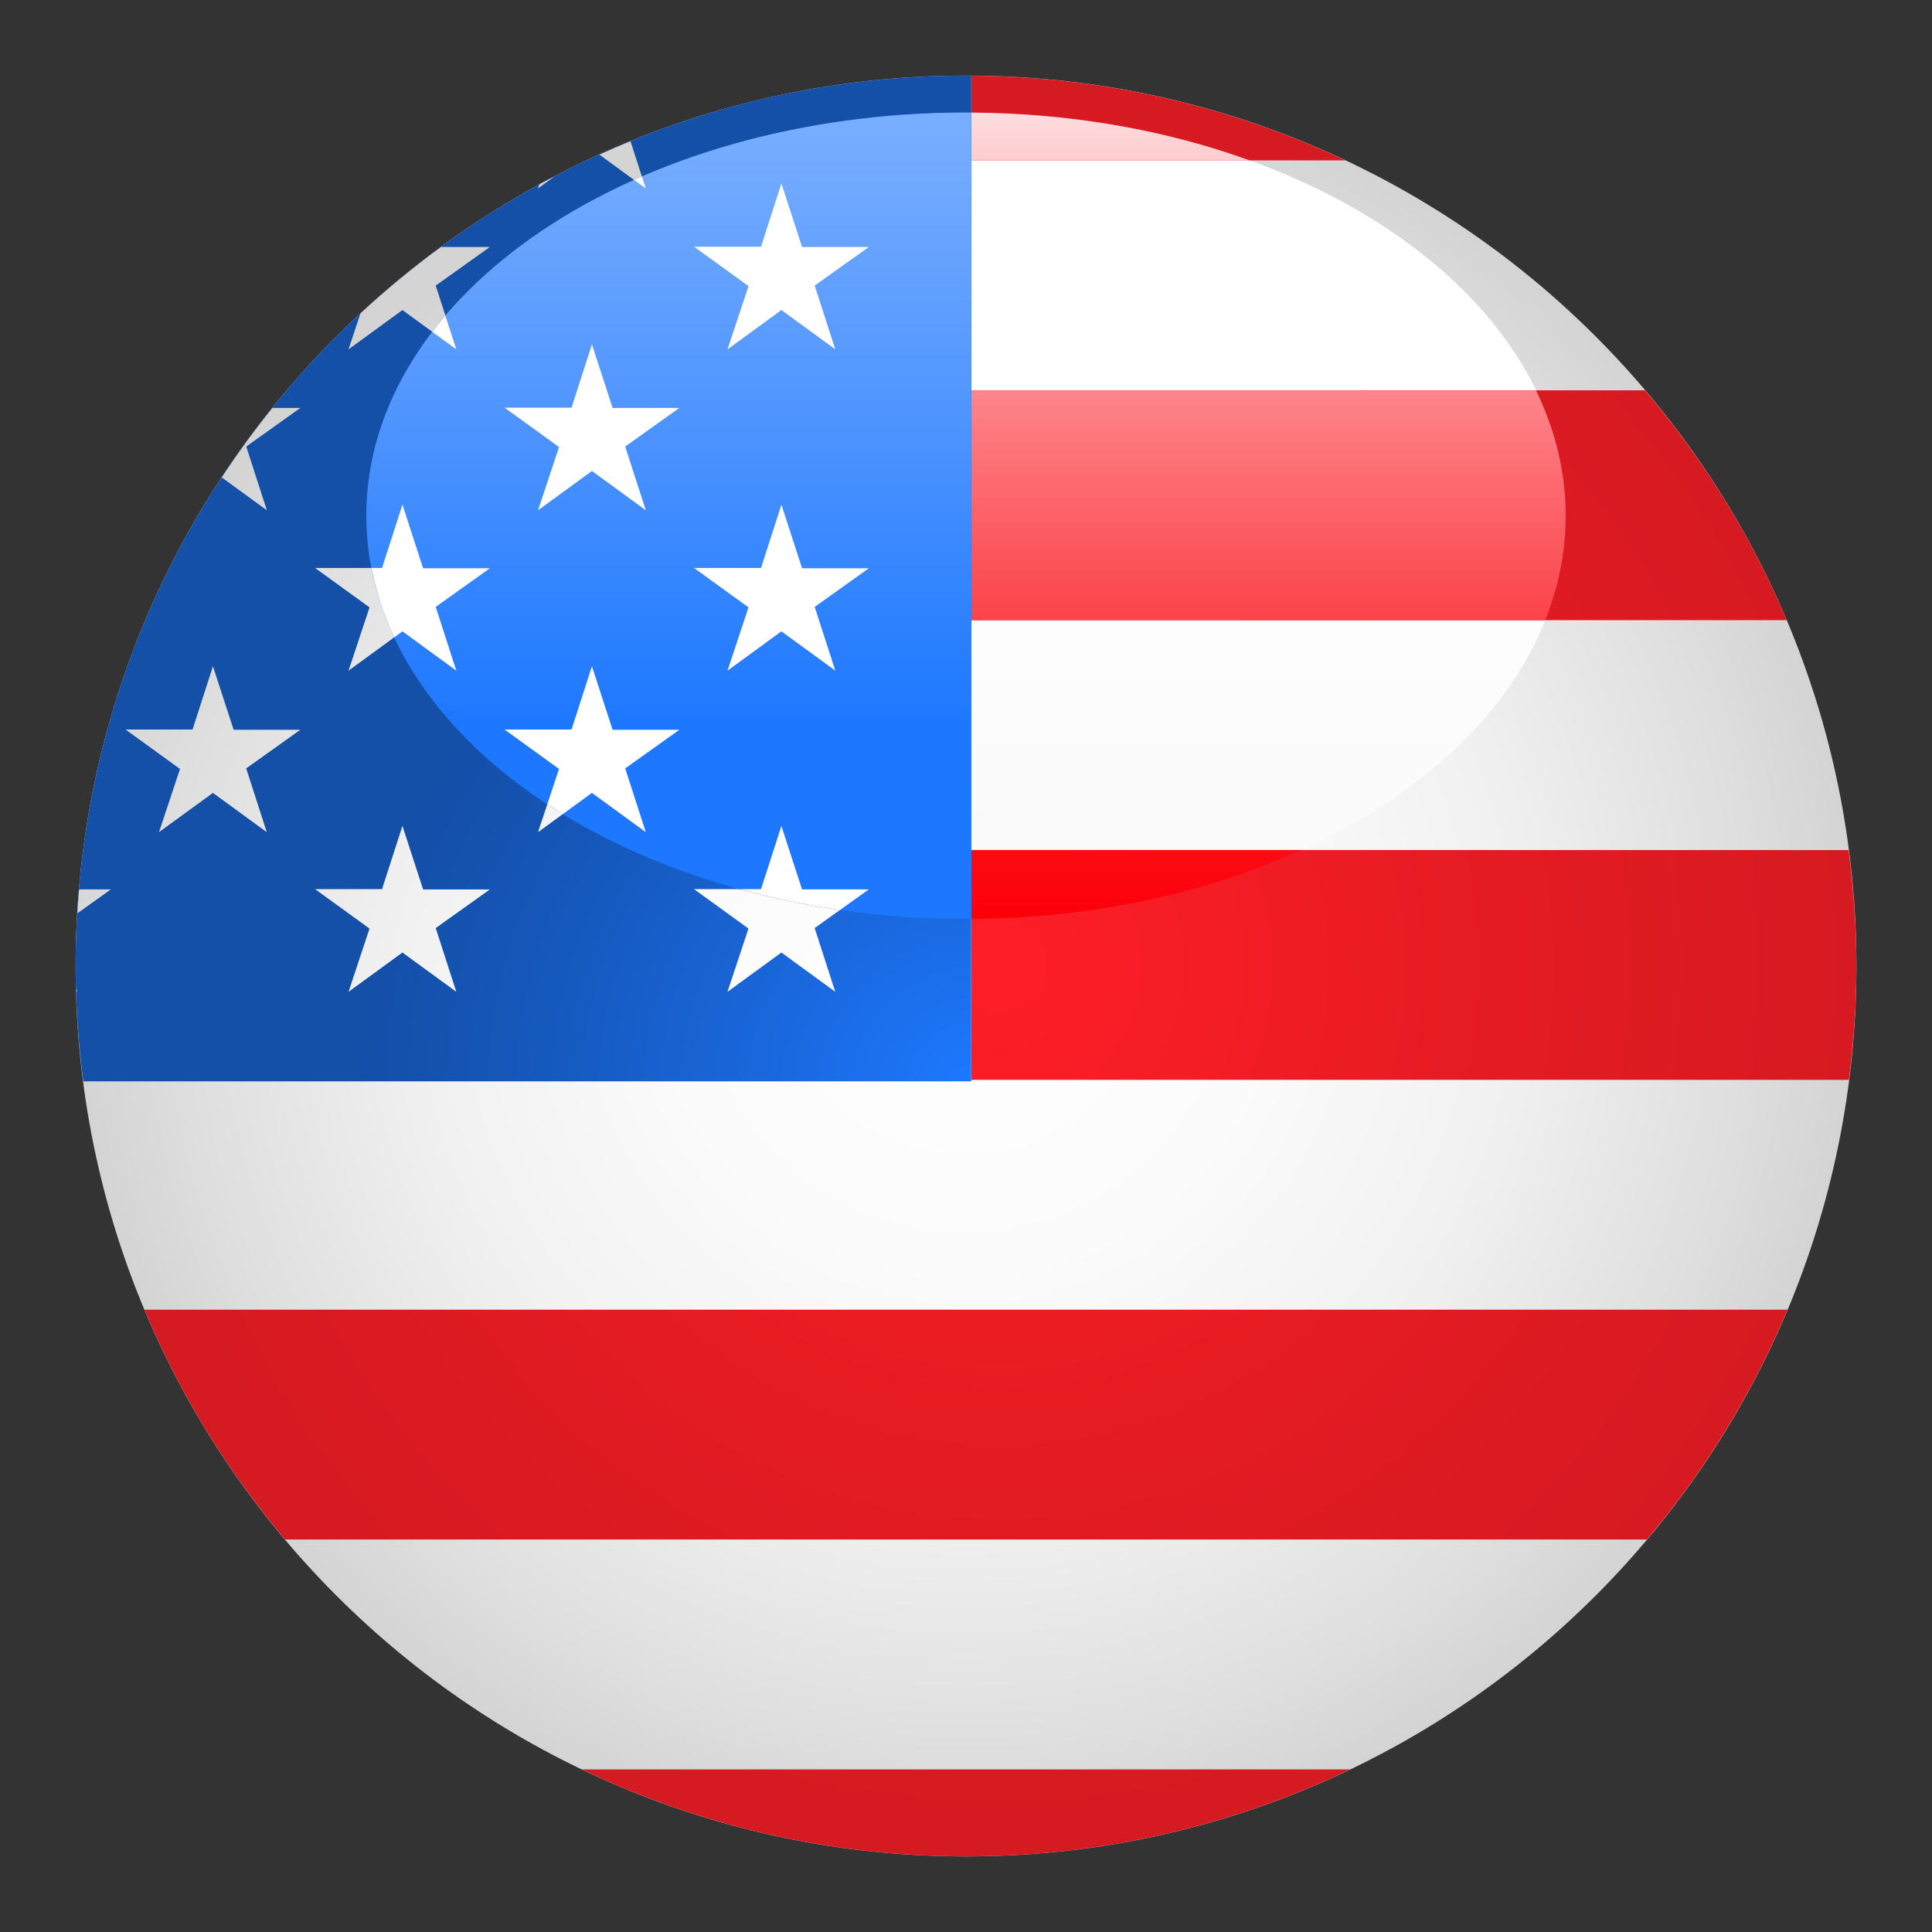
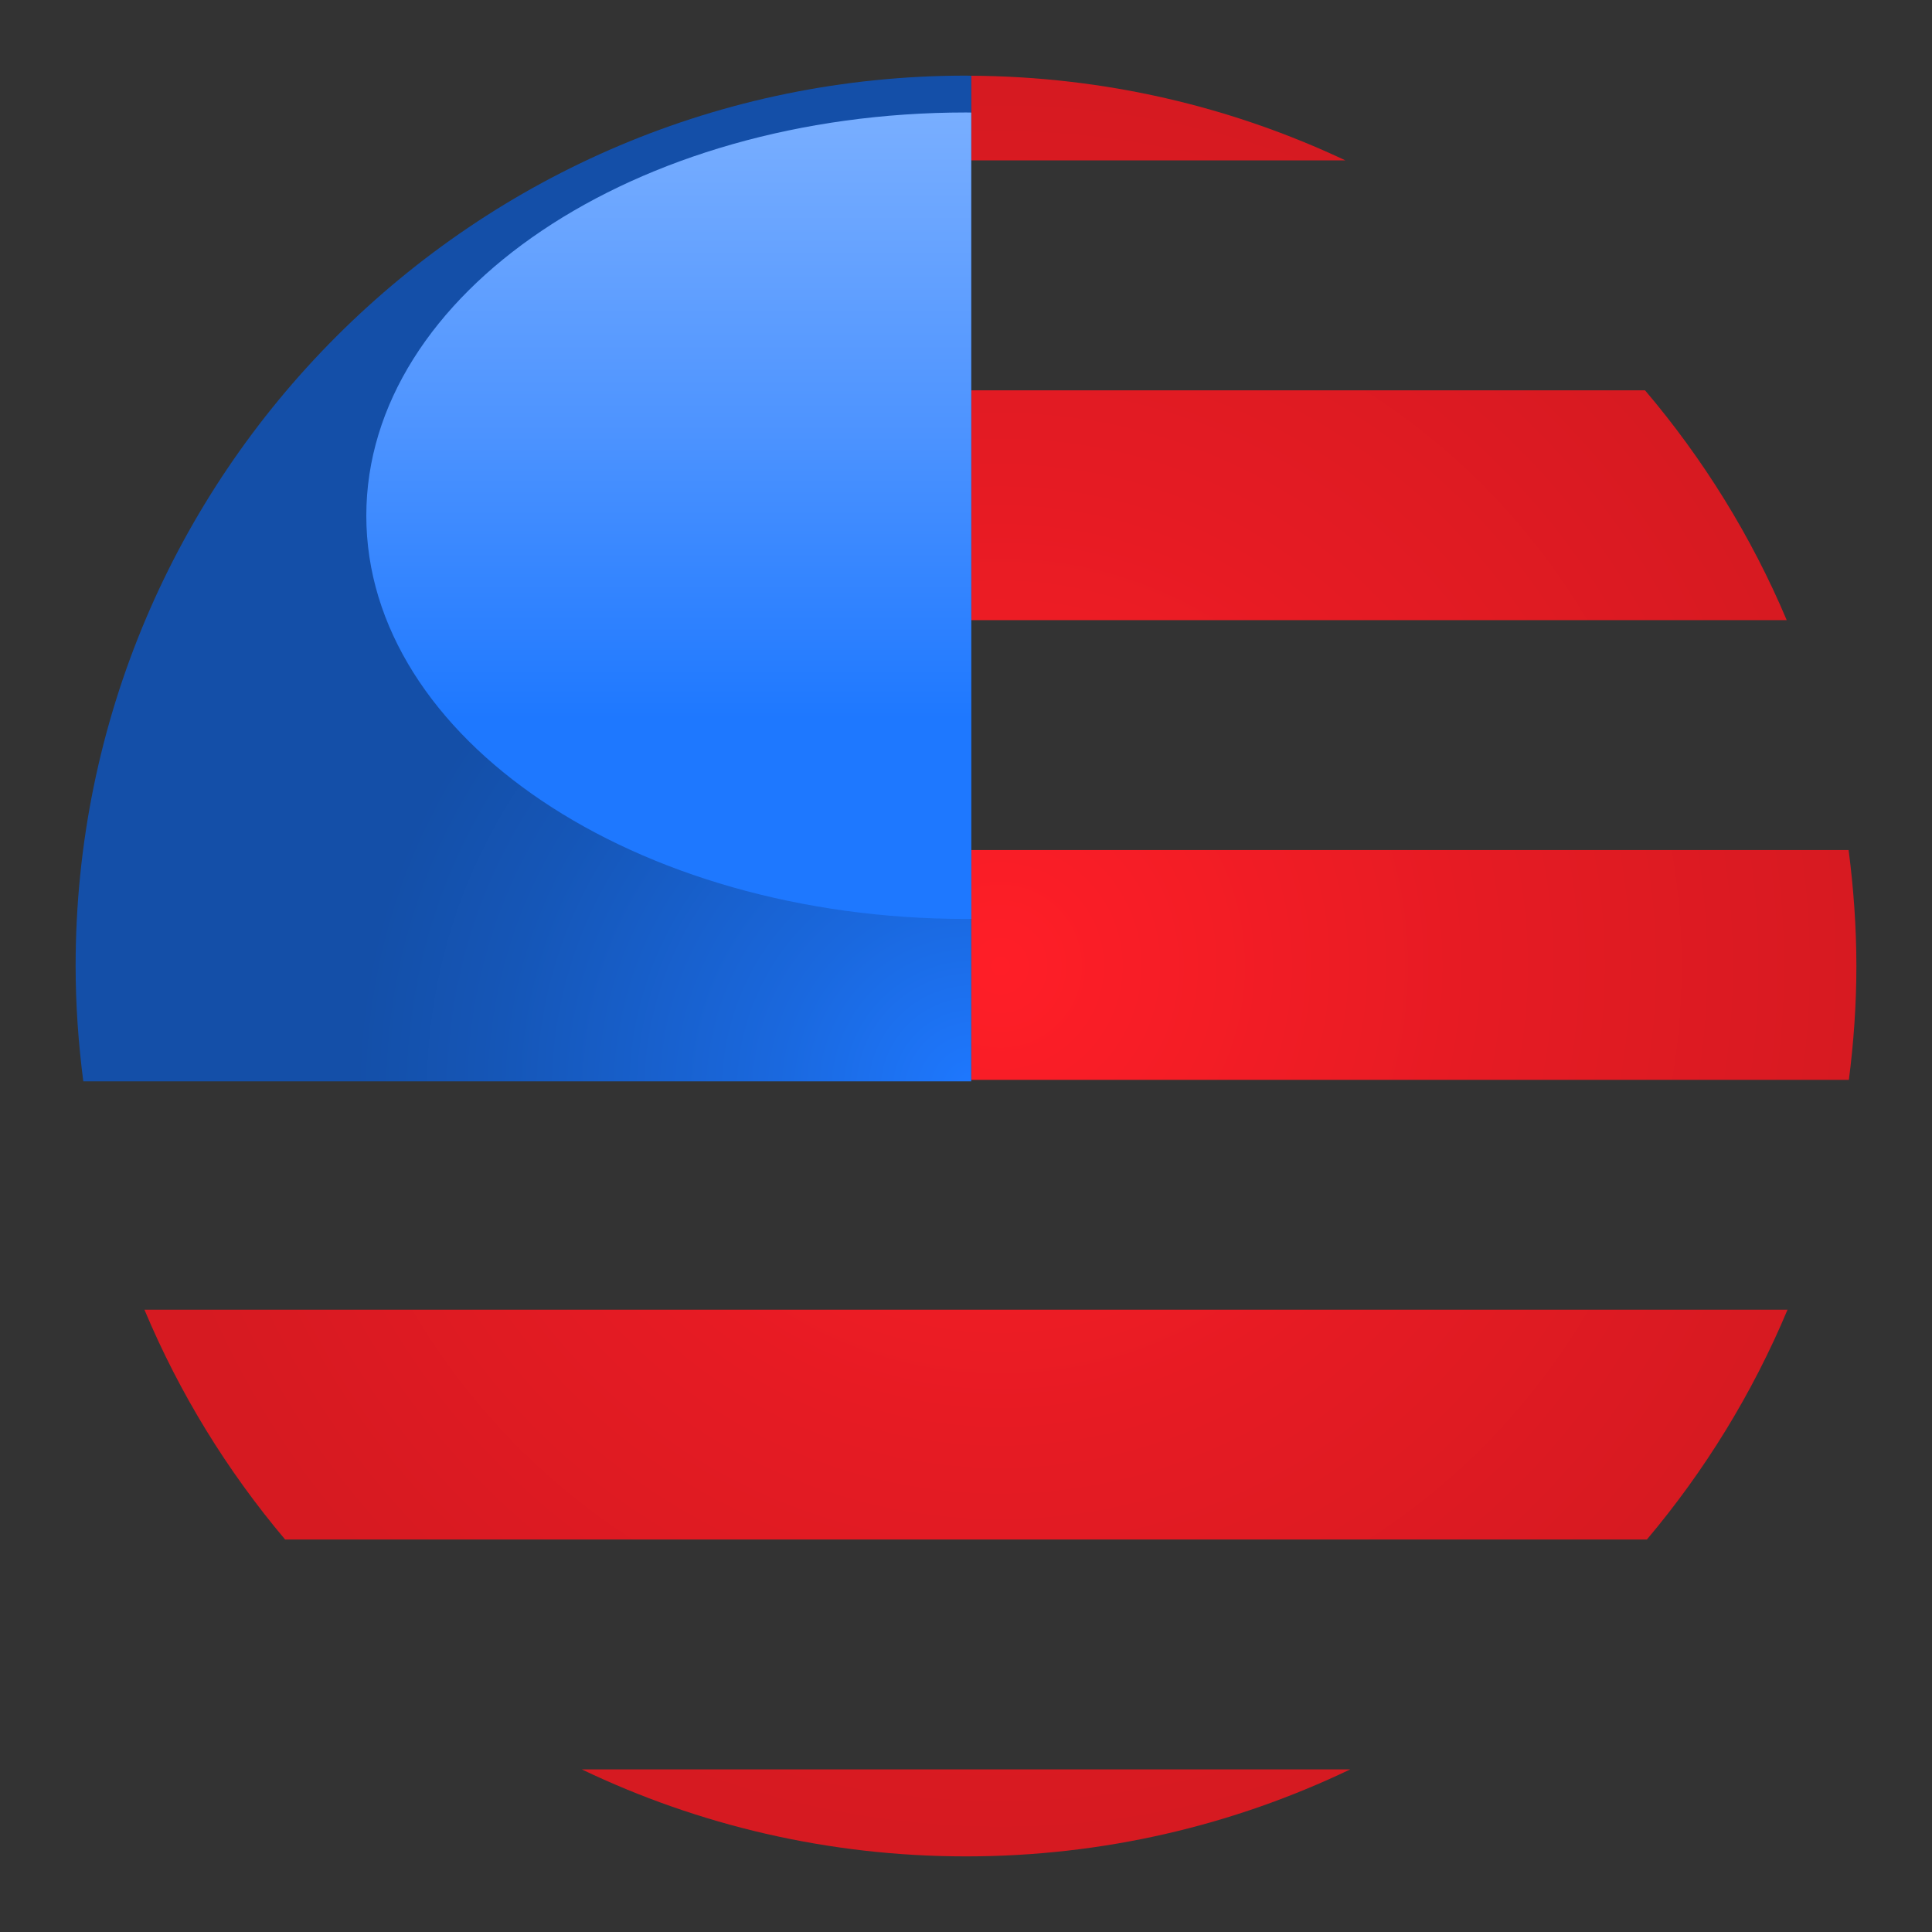
<svg xmlns="http://www.w3.org/2000/svg" xmlns:xlink="http://www.w3.org/1999/xlink" id="Layer_1" data-name="Layer 1" viewBox="0 0 500 500">
  <rect x="0" y="0" width="500" height="500" fill="#333333" stroke="none" />
  <defs>
    <style>      .cls-1 {        fill: url(#radial-gradient-4);      }      .cls-2 {        fill: url(#radial-gradient-3);      }      .cls-3 {        fill: url(#radial-gradient-2);      }      .cls-4 {        fill: url(#linear-gradient-3);      }      .cls-5 {        fill: url(#linear-gradient-2);      }      .cls-6 {        fill: url(#radial-gradient);      }      .cls-7 {        fill: url(#linear-gradient);      }      .cls-8 {        fill: #fff;      }    </style>
    <radialGradient id="radial-gradient" cx="250" cy="250" fx="250" fy="250" r="230.43" gradientUnits="userSpaceOnUse">
      <stop offset="0" stop-color="#fff" />
      <stop offset=".34" stop-color="#fbfbfb" />
      <stop offset=".61" stop-color="#f1f1f1" />
      <stop offset=".86" stop-color="#e0e0e0" />
      <stop offset="1" stop-color="#d4d4d4" />
    </radialGradient>
    <linearGradient id="linear-gradient" x1="250" y1="133.47" x2="250" y2="217.9" gradientUnits="userSpaceOnUse">
      <stop offset="0" stop-color="#fff" />
      <stop offset="1" stop-color="#fafafa" />
    </linearGradient>
    <radialGradient id="radial-gradient-2" cx="258.91" cy="250.02" fx="258.91" fy="250.02" r="226.01" gradientUnits="userSpaceOnUse">
      <stop offset="0" stop-color="#ff1e27" />
      <stop offset=".56" stop-color="#e51b23" />
      <stop offset="1" stop-color="#d61a21" />
    </radialGradient>
    <linearGradient id="linear-gradient-2" x1="328.27" y1="30.66" x2="328.27" y2="236.76" gradientUnits="userSpaceOnUse">
      <stop offset="0" stop-color="#ffdbdd" />
      <stop offset=".04" stop-color="#fecfd1" />
      <stop offset=".4" stop-color="#fd777d" />
      <stop offset=".68" stop-color="#fc373f" />
      <stop offset=".89" stop-color="#fc0f18" />
      <stop offset="1" stop-color="#fc000a" />
    </linearGradient>
    <radialGradient id="radial-gradient-3" cx="251.89" cy="282.14" fx="251.89" fy="282.14" r="159.78" gradientUnits="userSpaceOnUse">
      <stop offset="0" stop-color="#1e78ff" />
      <stop offset=".32" stop-color="#1a68de" />
      <stop offset=".77" stop-color="#1556b7" />
      <stop offset="1" stop-color="#144fa8" />
    </radialGradient>
    <radialGradient id="radial-gradient-4" cx="249.29" cy="278.85" fx="249.29" fy="278.85" r="245.07" xlink:href="#radial-gradient" />
    <linearGradient id="linear-gradient-3" x1="173.07" y1="186.05" x2="173.07" y2="-.63" gradientUnits="userSpaceOnUse">
      <stop offset="0" stop-color="#1e78ff" />
      <stop offset=".41" stop-color="#4e94ff" />
      <stop offset=".8" stop-color="#75acff" />
      <stop offset="1" stop-color="#85b6ff" />
    </linearGradient>
  </defs>
-   <path class="cls-6" d="M250,19.57C122.74,19.57,19.57,122.73,19.57,250s103.17,230.44,230.44,230.44,230.43-103.17,230.43-230.44S377.27,19.57,250,19.57Z" />
-   <path class="cls-7" d="M405.2,133.46c0-57.64-69.49-104.36-155.2-104.36s-155.21,46.73-155.21,104.36,69.49,104.36,155.21,104.36,155.2-46.72,155.2-104.36Z" />
  <path class="cls-3" d="M73.79,398.43h352.42c14.96-17.75,27.3-37.76,36.4-59.48H37.38c9.1,21.73,21.44,41.74,36.41,59.48ZM478.42,219.99h-227.07v59.48h227.14c1.24-9.66,1.94-19.48,1.94-29.47s-.73-20.18-2.01-30.01ZM250,480.43c35.61,0,69.32-8.08,99.43-22.51h-198.86c30.1,14.42,63.82,22.51,99.43,22.51ZM251.35,19.6v21.91h96.84c-29.4-13.88-62.21-21.71-96.84-21.91ZM425.73,101.01h-174.38v59.48h211.05c-9.17-21.74-21.62-41.75-36.67-59.48Z" />
-   <path class="cls-5" d="M251.35,29.13v12.39h72.1c-21.5-7.78-46.03-12.24-72.1-12.39ZM397.51,101.02h-146.16v59.48h148.56c3.43-8.63,5.29-17.68,5.29-27.03,0-11.34-2.72-22.23-7.69-32.45ZM251.35,237.8c31.63-.19,61.01-6.71,85.44-17.81h-85.44v17.81Z" />
  <path class="cls-2" d="M251.35,19.6c-.45,0-.89-.03-1.34-.03C122.74,19.57,19.57,122.73,19.57,250c0,10.12.72,20.07,1.99,29.85h229.79V19.6Z" />
-   <path class="cls-1" d="M20,236.38l8.69-6.2h-8.21c-.18,2.06-.35,4.12-.47,6.2ZM188.28,90.41l13.95-10.17,13.94,10.17-5.33-16.5,14.01-9.99h-17.27l-5.35-16.44-5.28,16.37h-17.33l14.09,10.2-5.43,16.37ZM153.19,89.12l-5.28,16.38h-17.33l14.09,10.2-5.43,16.36,13.95-10.17,13.94,10.17-5.33-16.5,14.01-9.99h-17.27l-5.35-16.45ZM19.79,256.51l.22.16-.24-.75c0,.2.01.39.02.58ZM163.17,36.55c-2.7,1.1-5.38,2.26-8.04,3.47l11.99,8.76-3.95-12.23ZM207.57,230.18l-5.35-16.44-5.28,16.37h-17.33l14.09,10.2-5.43,16.37,13.95-10.17,13.94,10.17-5.33-16.5,14.01-9.99h-17.27ZM202.23,130.6l-5.28,16.39h-17.33l14.09,10.2-5.43,16.37,13.95-10.17,13.94,10.17-5.33-16.5,14.01-9.99h-17.27l-5.35-16.46ZM158.54,188.87l-5.35-16.45-5.28,16.38h-17.33l14.09,10.2-5.43,16.36,13.95-10.16,13.94,10.16-5.33-16.5,14.01-9.99h-17.27ZM57.39,123.55l11.67,8.51-5.33-16.5,14.01-9.99h-7.23c-4.65,5.77-9.02,11.77-13.11,17.98ZM104.15,130.6l-5.28,16.39h-17.33l14.09,10.2-5.43,16.37,13.95-10.17,13.94,10.17-5.33-16.5,14.01-9.99h-17.27l-5.35-16.46ZM60.46,188.87l-5.35-16.45-5.28,16.38h-17.34l14.09,10.2-5.43,16.36,13.95-10.16,13.94,10.16-5.33-16.5,14.01-9.99h-17.27ZM93.28,81.12l-3.08,9.29,13.95-10.17,13.94,10.17-5.33-16.5,14.01-9.99h-12.63c-7.29,5.33-14.25,11.08-20.85,17.2ZM139.6,47.7l-.36,1.07,4.23-3.09c-1.29.67-2.6,1.32-3.88,2.02ZM109.5,230.18l-5.35-16.44-5.28,16.37h-17.33l14.09,10.2-5.43,16.37,13.95-10.17,13.94,10.17-5.33-16.5,14.01-9.99h-17.27Z" />
  <path class="cls-4" d="M251.35,29.13c-.45,0-.89-.02-1.34-.02-85.72,0-155.21,46.73-155.21,104.36s69.49,104.35,155.21,104.35c.45,0,.89-.02,1.34-.02V29.13Z" />
-   <path class="cls-8" d="M115.27,81.69c-1.17,1.38-2.31,2.78-3.39,4.2l6.21,4.53-2.82-8.73ZM109.5,147.06l-5.35-16.46-5.28,16.39h-2.74c1.19,6.17,3.15,12.18,5.87,17.97l2.15-1.57,13.94,10.17-5.33-16.5,14.01-9.99h-17.27ZM202.23,213.74l-5.28,16.37h-5.52c8.32,2.28,16.99,4.1,25.96,5.39l7.45-5.32h-17.27l-5.35-16.44ZM153.19,89.12l-5.28,16.38h-17.33l14.09,10.2-5.43,16.36,13.95-10.17,13.94,10.17-5.33-16.5,14.01-9.99h-17.27l-5.35-16.45ZM158.54,188.87l-5.35-16.45-5.28,16.38h-17.33l14.09,10.2-3.03,9.14c1.32.86,2.64,1.73,3.99,2.57l7.56-5.51,13.94,10.16-5.33-16.5,14.01-9.99h-17.27ZM166.13,45.68c-.67.3-1.37.58-2.03.88l3.03,2.22-1-3.09ZM188.28,90.41l13.95-10.17,13.94,10.17-5.33-16.5,14.01-9.99h-17.27l-5.35-16.44-5.28,16.37h-17.33l14.09,10.2-5.43,16.37ZM202.23,130.6l-5.28,16.39h-17.33l14.09,10.2-5.43,16.37,13.95-10.17,13.94,10.17-5.33-16.5,14.01-9.99h-17.27l-5.35-16.46Z" />
</svg>